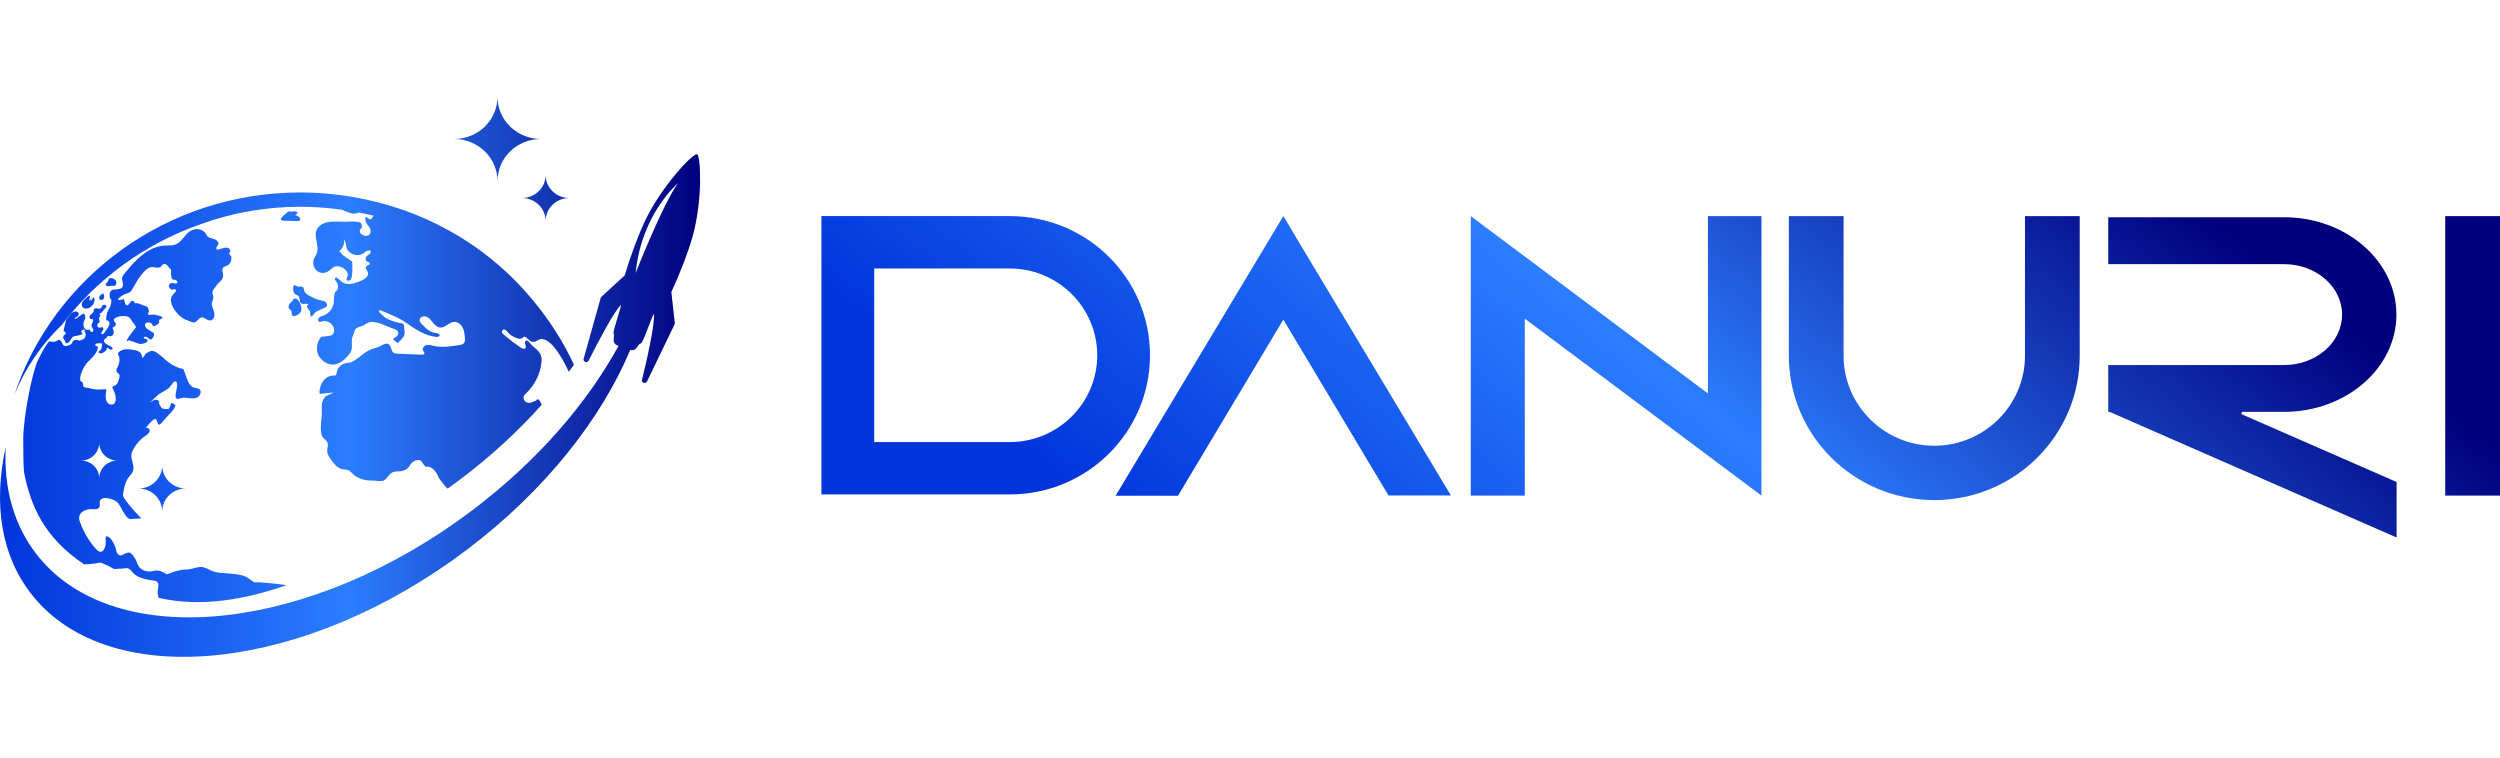
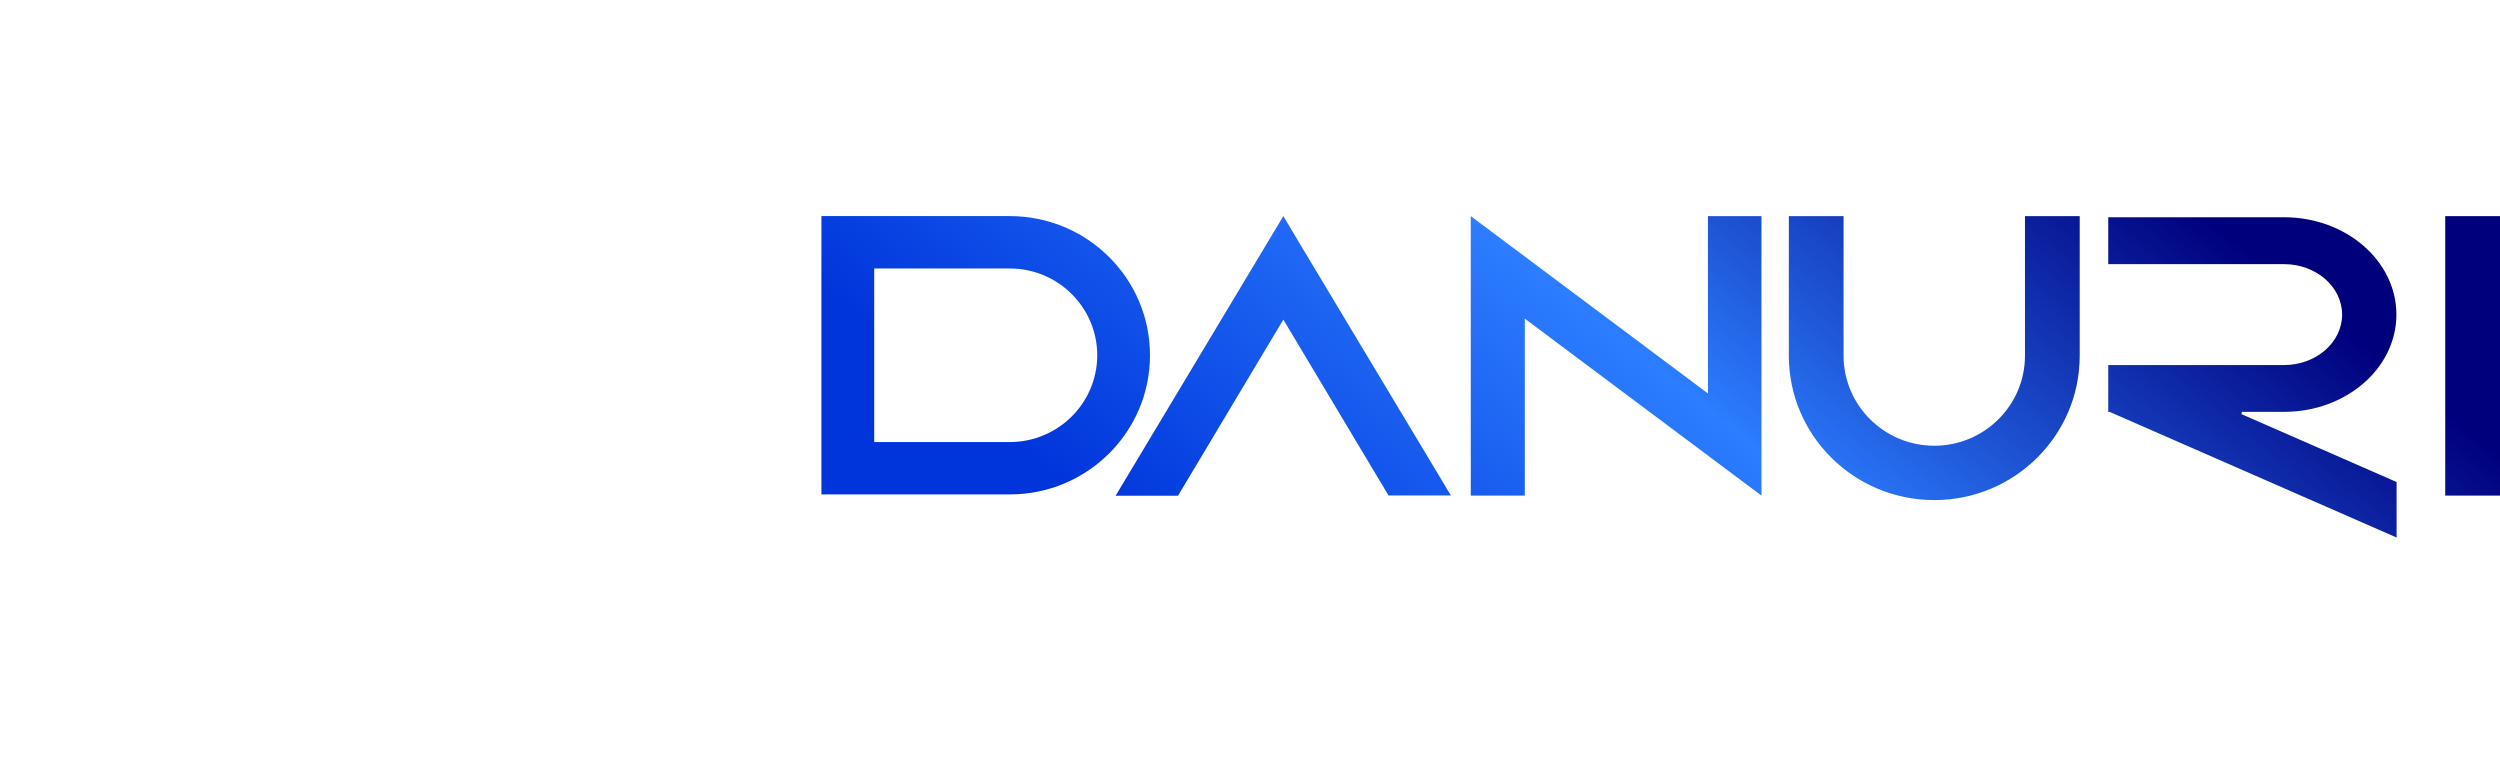
<svg xmlns="http://www.w3.org/2000/svg" width="155" height="47" viewBox="0 0 155 47" fill="none">
  <path d="M155 13.4V30.726H151.604V13.4H155ZM81.015 15.822L79.567 13.398L69.169 30.734H73.037L79.567 19.814L86.089 30.72H89.957L81.015 15.822ZM105.892 13.4V24.394L91.188 13.4V30.726H94.538V19.755L109.211 30.726V13.4H105.892ZM139 25.535H141.617C145.455 25.535 148.577 22.83 148.577 19.503C148.577 16.176 145.455 13.47 141.617 13.47H130.711V16.377H141.617C143.598 16.377 145.21 17.78 145.21 19.505C145.21 21.229 143.598 22.633 141.617 22.633H130.711V25.52V25.541H130.809L148.589 33.326V29.885L138.969 25.675L138.998 25.539L139 25.535ZM71.299 22.027C71.299 26.791 67.408 30.653 62.608 30.653H50.928V13.398H62.608C67.408 13.398 71.299 17.26 71.299 22.025V22.027ZM68.028 22.027C68.028 19.059 65.597 16.646 62.608 16.646H54.201V27.407H62.608C65.597 27.407 68.028 24.994 68.028 22.027ZM125.548 13.4V22.055C125.548 25.134 123.025 27.636 119.925 27.636C116.826 27.636 114.302 25.132 114.302 22.055V13.4H110.908V22.055C110.908 26.998 114.946 31.005 119.925 31.005C124.905 31.005 128.942 26.998 128.942 22.055V13.4H125.548Z" fill="url(#paint0_linear_219_9861)" />
-   <path d="M19.231 19.328L19.145 19.208C19.084 19.122 18.988 19.014 19.054 18.93C19.07 18.908 19.097 18.895 19.115 18.873C19.186 18.791 18.767 18.879 18.678 18.816C18.506 18.691 18.643 18.382 18.442 18.307C18.393 18.288 18.341 18.271 18.3 18.239C18.18 18.149 18.174 17.978 18.179 17.831C18.181 17.767 18.202 17.683 18.267 17.681C18.294 17.681 18.319 17.696 18.344 17.708L18.48 17.781C18.648 17.728 18.808 17.78 18.835 17.896L18.86 18.006C18.898 18.182 19.078 18.286 19.241 18.37C19.427 18.466 19.615 18.563 19.82 18.608C19.937 18.634 20.064 18.645 20.165 18.71C20.265 18.776 20.32 18.925 20.239 19.013C20.213 19.04 20.177 19.056 20.142 19.073C20 19.139 19.858 19.204 19.716 19.271C19.646 19.303 19.575 19.336 19.522 19.391C19.469 19.444 19.439 19.514 19.387 19.568L19.337 19.622C19.254 19.625 19.207 19.492 19.233 19.328H19.231ZM18.043 19.251C18.104 19.337 18.051 19.469 18.117 19.551C18.201 19.655 18.372 19.58 18.48 19.5C18.536 19.458 18.593 19.416 18.633 19.359C18.766 19.169 18.659 18.915 18.552 18.711C18.5 18.614 18.423 18.502 18.311 18.512L18.215 18.52C18.164 18.622 18.061 18.747 17.986 18.798L17.94 18.866C17.881 18.953 17.869 19.079 17.94 19.156C17.972 19.19 18.017 19.213 18.043 19.25V19.251ZM18.574 13.671C18.655 13.605 18.598 13.469 18.505 13.418L18.413 13.369C18.298 13.349 18.272 13.319 18.357 13.306L18.407 13.253L18.458 13.2C18.415 13.13 18.323 13.086 18.255 13.104C18.187 13.121 17.99 13.119 18.002 13.119C18.015 13.119 18.008 13.11 17.949 13.108C17.891 13.106 17.842 13.106 17.84 13.108C17.837 13.11 17.844 13.114 17.86 13.114C17.874 13.114 17.901 13.117 17.884 13.117C17.867 13.117 17.723 13.223 17.598 13.348L17.485 13.46C17.448 13.497 17.407 13.541 17.416 13.593C17.43 13.666 17.527 13.684 17.603 13.686C17.875 13.693 18.148 13.7 18.42 13.707C18.474 13.708 18.533 13.707 18.574 13.674V13.671ZM5.338 18.475C5.263 18.552 5.158 18.639 5.107 18.735C5.028 18.885 5.072 19.1 5.28 19.129C5.603 19.175 5.909 18.812 5.855 18.526C5.851 18.501 5.843 18.474 5.823 18.456C5.803 18.439 5.768 18.437 5.752 18.458C5.743 18.47 5.743 18.487 5.742 18.501C5.734 18.573 5.677 18.637 5.606 18.655C5.596 18.658 5.708 18.419 5.697 18.416C5.69 18.413 5.559 18.648 5.553 18.641C5.516 18.595 5.538 18.528 5.56 18.474C5.667 18.203 5.423 18.388 5.338 18.475ZM6.266 18.59C6.28 18.586 6.292 18.578 6.306 18.58C6.317 18.582 6.326 18.591 6.337 18.593C6.355 18.597 6.372 18.581 6.383 18.567L6.462 18.464C6.455 18.311 6.424 18.192 6.394 18.198L6.366 18.21C6.227 18.268 6.088 18.414 6.184 18.563C6.2 18.589 6.236 18.601 6.266 18.591V18.59ZM6.755 17.742L6.813 17.731C6.876 17.712 7.012 17.711 7.117 17.729L7.173 17.659C7.241 17.574 7.224 17.443 7.151 17.362C7.078 17.28 6.964 17.244 6.853 17.243C6.829 17.243 6.803 17.244 6.782 17.257C6.728 17.289 6.732 17.365 6.705 17.421C6.665 17.504 6.545 17.558 6.559 17.649C6.57 17.728 6.675 17.757 6.756 17.742H6.755ZM12.458 13.893C14.375 13.2 16.45 12.819 18.612 12.819C19.498 12.819 20.369 12.885 21.22 13.008C21.296 13.046 21.374 13.081 21.453 13.114C21.668 13.205 21.909 13.287 22.131 13.219C22.166 13.208 22.201 13.194 22.231 13.174C22.547 13.234 22.86 13.3 23.17 13.375C23.108 13.439 23.07 13.487 23.069 13.507C23.067 13.557 22.957 13.63 22.905 13.594C22.853 13.558 22.716 13.443 22.678 13.457C22.64 13.47 22.625 13.661 22.728 13.854L22.889 14.071C22.961 14.17 22.998 14.295 22.969 14.414C22.91 14.659 22.648 14.668 22.485 14.563L22.368 14.488C22.286 14.356 22.283 14.225 22.36 14.197C22.437 14.169 22.502 13.956 22.333 13.787L22.116 13.751C21.959 13.726 21.8 13.724 21.641 13.738C21.02 13.789 20.231 13.588 19.78 14.041C19.275 14.551 19.887 15.184 19.614 15.766C19.562 15.875 19.485 15.972 19.452 16.088C19.278 16.7 19.907 17.17 20.408 16.783C20.6 16.635 20.682 16.487 20.955 16.51C21.238 16.533 21.672 16.825 21.539 17.143L21.486 17.27C21.473 17.402 21.577 17.447 21.716 17.369C21.856 17.291 21.865 16.634 21.836 16.218L21.318 15.864C21.311 15.859 21.304 15.853 21.297 15.847L21.034 15.575C21.262 15.405 21.39 15.061 21.317 14.808L21.384 14.945C21.452 15.082 21.448 15.242 21.497 15.386C21.634 15.782 22.217 15.964 22.552 15.679C22.628 15.615 22.715 15.564 22.812 15.541L22.945 15.51C23.017 15.637 22.962 15.766 22.823 15.798L22.736 15.887C22.65 15.976 22.638 16.143 22.745 16.207C22.812 16.248 22.922 16.253 22.933 16.329C22.949 16.433 22.768 16.437 22.701 16.521C22.62 16.625 22.761 16.754 22.806 16.877C22.894 17.118 22.604 17.317 22.362 17.418C21.994 17.573 21.541 17.72 21.216 17.491C21.122 17.425 21.049 17.332 20.954 17.266L20.859 17.201C20.733 17.219 20.725 17.33 20.843 17.447C20.962 17.563 21.048 17.976 20.773 18.105L20.72 18.36C20.696 18.482 20.709 18.608 20.698 18.731C20.666 19.098 20.403 19.436 20.049 19.566C19.954 19.601 19.848 19.625 19.777 19.695C19.707 19.767 19.701 19.909 19.794 19.948C19.855 19.973 19.923 19.945 19.985 19.926C20.345 19.823 20.757 20.156 20.717 20.519C20.707 20.613 20.666 20.71 20.587 20.765C20.502 20.824 20.391 20.825 20.288 20.838L19.913 20.885C19.633 21.198 19.569 21.74 19.77 22.088L19.961 22.307C20.137 22.509 20.503 22.65 20.771 22.594C21.15 22.515 21.438 22.237 21.667 21.944C21.72 21.876 21.764 21.799 21.788 21.717C21.879 21.391 21.729 21.117 21.894 20.788C21.944 20.688 21.963 20.522 22.022 20.435C22.134 20.265 22.38 20.255 22.55 20.169C22.708 20.089 22.82 19.967 23.007 19.958C23.44 19.936 24.005 20.253 24.41 20.388C24.536 20.431 24.678 20.486 24.694 20.634C24.705 20.731 24.648 20.825 24.564 20.879L24.443 20.958C24.3 20.975 24.399 21.114 24.664 21.269L24.955 20.963C25.09 20.82 25.117 20.621 25.067 20.433C25.046 20.35 25.092 20.203 25.019 20.113C24.968 20.049 24.878 20.036 24.797 20.023C24.498 19.976 24.209 19.876 23.945 19.733C23.908 19.713 23.266 19.226 23.571 19.234C23.59 19.234 23.607 19.241 23.623 19.249C24.209 19.505 24.73 19.687 25.255 20.064C25.797 20.442 26.377 20.823 27.042 20.888C27.127 20.897 27.241 20.879 27.254 20.797C27.271 20.692 27.118 20.659 27.01 20.648C26.662 20.611 26.392 20.346 26.152 20.096C26.073 20.014 25.989 19.921 26.023 19.795C26.059 19.667 26.199 19.596 26.334 19.612C26.567 19.639 26.706 19.829 26.84 19.999C26.956 20.145 27.103 20.294 27.293 20.309C27.601 20.33 27.822 19.989 28.129 19.957C28.355 19.933 28.569 20.092 28.675 20.287C28.781 20.483 28.802 20.71 28.822 20.93C28.834 21.052 28.839 21.191 28.756 21.282C28.686 21.361 28.57 21.381 28.465 21.398C27.95 21.477 27.419 21.557 26.909 21.447C26.755 21.413 26.595 21.362 26.44 21.399C26.286 21.436 26.153 21.609 26.231 21.744C26.264 21.803 26.333 21.856 26.312 21.92C26.293 21.983 26.206 21.993 26.139 21.99C25.638 21.969 25.137 21.949 24.636 21.928C24.562 21.925 24.485 21.92 24.421 21.884C24.218 21.766 24.275 21.394 24.051 21.321C23.856 21.258 23.659 21.438 23.49 21.501C23.226 21.6 22.975 21.639 22.732 21.798C22.486 21.959 22.27 22.158 22.025 22.32C21.928 22.384 21.823 22.443 21.71 22.473C21.613 22.497 21.51 22.5 21.411 22.523C21.267 22.555 21.111 22.661 21.009 22.781C20.987 22.808 20.967 22.835 20.95 22.862C20.868 23 20.898 23.296 20.733 23.286C20.023 23.245 19.758 24.067 19.817 24.411C19.824 24.449 20.652 24.308 20.643 24.346C20.633 24.389 20.207 24.542 20.178 24.576C19.803 25.034 20.015 25.333 19.934 25.924C19.896 26.206 19.837 26.845 20.002 27.099C20.081 27.217 20.229 27.285 20.291 27.411C20.375 27.58 20.281 27.778 20.287 27.967C20.292 28.174 20.42 28.355 20.543 28.523C20.726 28.773 20.94 29.045 21.251 29.098C21.341 29.113 21.435 29.109 21.523 29.131C21.72 29.179 21.784 29.311 21.919 29.428C22.078 29.566 22.264 29.651 22.468 29.717C22.745 29.806 22.998 29.792 23.283 29.805C23.492 29.815 23.685 29.88 23.874 29.738C24.026 29.625 24.093 29.445 24.246 29.337C24.563 29.11 24.887 29.354 25.256 29.046C25.331 28.983 25.386 28.9 25.434 28.816C25.561 28.596 25.959 28.399 26.141 28.613C26.183 28.662 26.204 28.726 26.246 28.775L26.398 28.952C26.673 28.84 27.045 29.16 27.223 29.662L27.52 30.049C27.588 30.138 27.668 30.22 27.755 30.292C28.069 30.068 28.381 29.84 28.689 29.605C30.504 28.228 32.15 26.702 33.587 25.095C33.456 24.777 33.326 24.66 33.244 24.835L32.953 24.949C32.73 25.036 32.494 24.923 32.46 24.692C32.439 24.548 32.533 24.466 32.618 24.386C33.133 23.898 33.473 23.237 33.562 22.543C33.586 22.364 33.592 22.175 33.523 22.006C33.421 21.756 33.188 21.6 32.993 21.425C32.919 21.358 32.684 20.974 32.568 21.168C32.49 21.296 32.672 21.488 32.566 21.594C32.493 21.666 32.37 21.611 32.284 21.553C31.929 21.312 31.588 21.05 31.262 20.773C31.211 20.73 31.16 20.684 31.135 20.623C31.111 20.563 31.121 20.484 31.178 20.448C31.226 20.418 31.293 20.43 31.341 20.46C31.39 20.491 31.424 20.537 31.462 20.581C31.621 20.766 31.837 20.905 32.075 20.977C32.185 21.01 32.318 21.023 32.402 20.947C32.432 20.918 32.459 20.878 32.501 20.876C32.517 20.876 32.533 20.881 32.548 20.887C32.746 20.96 32.821 21.199 33.055 21.199C33.261 21.199 33.404 21 33.622 21.021C34.093 21.064 34.538 21.744 34.758 22.092C34.95 22.396 35.11 22.722 35.268 23.05C35.284 23.029 35.298 23.009 35.313 22.989C35.378 22.901 35.442 22.814 35.504 22.727C35.516 22.712 35.527 22.698 35.538 22.683C35.554 22.661 35.571 22.639 35.586 22.616C34.932 21.207 34.098 19.894 33.112 18.703C30.504 15.481 26.831 13.271 22.789 12.394C22.749 12.385 22.707 12.375 22.666 12.366C22.639 12.361 22.612 12.354 22.584 12.349C22.584 12.349 22.584 12.349 22.583 12.35C21.302 12.078 19.972 11.933 18.608 11.933C10.341 11.933 3.317 17.201 0.896 24.465C1.562 22.828 2.571 21.358 3.837 20.141C5.99 17.306 8.979 15.11 12.452 13.896L12.458 13.893ZM32.362 12.277C33.173 12.277 33.829 12.916 33.829 13.704C33.829 12.915 34.486 12.277 35.296 12.277C34.485 12.277 33.829 11.638 33.829 10.851C33.829 11.639 33.171 12.277 32.362 12.277ZM10.057 28.861C10.057 29.649 9.399 30.287 8.589 30.287C9.4 30.287 10.057 30.927 10.057 31.714C10.057 30.925 10.714 30.287 11.524 30.287C10.713 30.287 10.057 29.648 10.057 28.861ZM30.844 11.232C30.844 9.787 32.049 8.616 33.534 8.616C32.048 8.616 30.844 7.444 30.844 6C30.844 7.445 29.639 8.616 28.154 8.616C29.64 8.616 30.844 9.788 30.844 11.232ZM9.783 36.611C9.789 36.439 9.898 36.212 9.727 36.061C9.685 36.023 9.624 36.012 9.567 36.004C9.083 35.926 8.547 35.858 8.229 35.496C8.145 35.401 8.073 35.284 7.952 35.242C7.84 35.204 7.717 35.242 7.598 35.249L7.084 35.28C6.576 34.993 6.172 34.846 6.176 34.88C6.178 34.897 5.705 34.98 5.217 34.991C2.686 33.289 1.907 31.325 1.497 29.319C1.471 29.055 1.455 28.791 1.453 28.531L1.441 27.253C1.43 25.855 2.029 22.996 2.333 22.373C2.636 21.75 2.959 21.21 3.052 21.173H3.117C3.184 21.173 3.251 21.192 3.32 21.192C3.418 21.193 3.516 21.157 3.59 21.094C3.606 21.08 3.623 21.063 3.644 21.061C3.666 21.059 3.686 21.071 3.703 21.083C3.764 21.128 3.815 21.187 3.847 21.255C3.876 21.313 3.894 21.38 3.948 21.419C4.02 21.472 4.12 21.451 4.206 21.427C4.308 21.4 4.421 21.363 4.467 21.27C4.482 21.24 4.488 21.205 4.507 21.175C4.56 21.093 4.713 21.055 4.806 21.072C4.841 21.078 4.852 21.119 4.891 21.123C4.946 21.129 5.036 21.076 5.087 21.059C5.133 21.043 5.18 21.026 5.216 20.995C5.247 20.966 5.268 20.929 5.284 20.891C5.314 20.82 5.33 20.741 5.303 20.669C5.289 20.632 5.262 20.598 5.255 20.559C5.247 20.517 5.26 20.464 5.226 20.437C5.188 20.407 5.132 20.437 5.096 20.469C5.059 20.501 5.023 20.552 5.047 20.595C5.064 20.624 5.104 20.639 5.113 20.671C5.121 20.701 5.096 20.731 5.066 20.741C5.003 20.762 4.938 20.769 4.873 20.794C4.782 20.828 4.693 20.817 4.604 20.843C4.365 20.916 4.402 21.242 4.122 21.283C4.105 21.285 4.086 21.285 4.076 21.272C4.07 21.265 4.069 21.254 4.069 21.243C4.063 21.168 4.011 21.105 3.966 21.043C3.922 20.98 3.902 20.911 3.931 20.84C3.958 20.776 4.071 20.735 4.084 20.672C4.099 20.587 3.992 20.623 4.008 20.526C4.008 20.526 3.965 20.542 3.946 20.544C3.927 20.545 3.998 20.224 4.104 19.828L4.333 19.535C4.389 19.465 4.451 19.396 4.532 19.354C4.612 19.311 4.713 19.297 4.795 19.337C4.825 19.352 4.852 19.374 4.868 19.404C4.903 19.471 4.868 19.559 4.807 19.607L4.747 19.656C4.66 19.677 4.609 19.724 4.632 19.762L4.673 19.76C4.713 19.758 4.748 19.733 4.779 19.71C4.89 19.629 5.001 19.549 5.111 19.468C5.235 19.378 5.293 19.6 5.288 19.682C5.282 19.788 5.216 19.877 5.189 19.976C5.142 20.146 5.21 20.497 5.438 20.45C5.607 20.415 5.508 20.41 5.613 20.54C5.71 20.657 5.824 20.54 5.775 20.416C5.744 20.342 5.682 20.28 5.674 20.201C5.662 20.08 5.785 19.973 5.769 19.852C5.766 19.829 5.757 19.805 5.738 19.792C5.705 19.77 5.659 19.782 5.621 19.771C5.555 19.751 5.533 19.666 5.557 19.604C5.582 19.542 5.638 19.497 5.69 19.454C5.741 19.41 5.794 19.36 5.807 19.295C5.815 19.254 5.807 19.21 5.829 19.173C5.863 19.11 5.956 19.108 6.029 19.124C6.102 19.139 6.185 19.161 6.243 19.117C6.279 19.091 6.296 19.047 6.318 19.009L6.374 18.913C6.493 18.863 6.597 18.913 6.605 19.019L6.544 19.098C6.484 19.176 6.402 19.237 6.347 19.32C6.327 19.35 6.309 19.384 6.277 19.4C6.238 19.419 6.176 19.42 6.172 19.462C6.17 19.495 6.21 19.515 6.222 19.545C6.238 19.594 6.178 19.632 6.154 19.679C6.105 19.775 6.221 19.905 6.154 19.989C6.134 20.015 6.103 20.029 6.078 20.049C6.026 20.094 6.01 20.175 6.042 20.235C6.075 20.294 6.151 20.328 6.218 20.312C6.257 20.302 6.294 20.278 6.335 20.285C6.397 20.294 6.422 20.374 6.403 20.433C6.384 20.492 6.337 20.536 6.303 20.59C6.281 20.625 6.266 20.676 6.296 20.706C6.341 20.754 6.419 20.696 6.458 20.643C6.506 20.578 6.554 20.512 6.601 20.447C6.671 20.352 6.741 20.254 6.769 20.14L6.795 20.034C6.779 19.914 6.652 19.847 6.608 19.859C6.564 19.871 6.579 19.661 6.639 19.391L6.746 19.174L6.84 18.982C6.925 18.725 6.918 18.558 6.885 18.562C6.851 18.567 6.811 18.473 6.796 18.353L6.8 18.244C6.816 17.766 7.404 18.074 7.586 17.798C7.708 17.613 7.498 17.352 7.591 17.155C7.64 17.052 7.734 16.951 7.803 16.862C8.011 16.595 8.242 16.337 8.487 16.101C8.958 15.648 9.536 15.257 10.218 15.224C10.432 15.214 10.655 15.238 10.856 15.167C11.249 15.029 11.415 14.613 11.726 14.373C12.03 14.139 12.526 14.128 12.757 14.486C12.79 14.538 12.815 14.596 12.855 14.642C12.957 14.758 13.132 14.774 13.281 14.822C13.43 14.87 13.587 15.006 13.535 15.15C13.514 15.21 13.46 15.255 13.429 15.31C13.398 15.367 13.404 15.455 13.467 15.473C13.494 15.481 13.523 15.473 13.55 15.466C13.635 15.442 13.721 15.417 13.806 15.393C13.896 15.368 13.99 15.342 14.082 15.356C14.174 15.37 14.266 15.436 14.273 15.527L14.282 15.617C14.177 15.64 14.206 15.771 14.345 15.906L14.339 16.075C14.334 16.243 14.224 16.404 14.067 16.475C13.986 16.511 13.889 16.529 13.833 16.596C13.727 16.723 13.837 16.908 13.84 17.071C13.845 17.342 13.562 17.507 13.417 17.704C13.346 17.801 13.215 17.968 13.182 18.078C13.142 18.213 13.232 18.318 13.228 18.449C13.225 18.567 13.153 18.662 13.138 18.779C13.104 19.013 13.24 19.159 13.281 19.374C13.321 19.585 13.272 19.871 13.001 19.867C12.812 19.865 12.683 19.641 12.479 19.685C12.306 19.722 12.23 19.951 12.057 19.986C11.979 20.002 11.9 19.973 11.825 19.946C11.629 19.873 11.431 19.798 11.261 19.679C10.932 19.449 10.437 18.791 10.648 18.377C10.696 18.282 10.781 18.21 10.848 18.128L10.917 18.046C10.929 17.93 10.81 17.894 10.652 17.966L10.541 17.879C10.477 17.828 10.455 17.732 10.491 17.658C10.527 17.584 10.613 17.538 10.696 17.545C10.795 17.552 10.912 17.62 10.978 17.548C11.046 17.476 10.949 17.358 10.85 17.349L10.75 17.339C10.641 17.363 10.576 17.087 10.607 16.728L10.398 16.482C10.333 16.404 10.228 16.333 10.134 16.374C10.072 16.401 10.041 16.466 9.994 16.513C9.8 16.704 9.537 16.508 9.325 16.568C9.092 16.634 8.858 16.92 8.717 17.098C8.519 17.349 8.38 17.62 8.225 17.895C8.085 18.146 7.981 18.161 7.716 18.244C7.668 18.259 7.239 18.527 7.333 18.593C7.345 18.602 7.361 18.602 7.375 18.602C7.485 18.602 7.594 18.578 7.694 18.536C7.677 18.543 7.768 18.898 7.825 18.922C7.888 18.948 7.96 18.905 8.001 18.853C8.043 18.8 8.07 18.736 8.12 18.691C8.17 18.647 8.261 18.633 8.301 18.686C8.327 18.72 8.327 18.773 8.365 18.793C8.387 18.804 8.412 18.8 8.437 18.798C8.611 18.785 8.763 18.903 8.93 18.951C8.984 18.966 9.041 18.974 9.088 19.004C9.176 19.058 9.206 19.167 9.23 19.266C9.234 19.283 9.238 19.3 9.234 19.317C9.23 19.337 9.215 19.355 9.205 19.373C9.054 19.63 9.478 19.477 9.603 19.509C9.717 19.539 9.833 19.569 9.947 19.599C10.003 19.613 10.071 19.643 10.07 19.699C10.07 19.747 10.015 19.777 9.967 19.786L9.918 19.795C9.866 19.809 9.846 19.902 9.873 20.003L9.811 20.073C9.75 20.144 9.656 20.179 9.567 20.213C9.547 20.22 9.525 20.228 9.504 20.22C9.474 20.209 9.466 20.174 9.454 20.145C9.342 19.885 8.847 19.958 9.026 20.282C9.072 20.366 9.161 20.42 9.243 20.469C9.302 20.502 9.36 20.537 9.417 20.571C9.454 20.593 9.491 20.615 9.517 20.647C9.602 20.757 9.513 20.915 9.411 21.011C9.395 21.027 9.376 21.043 9.352 21.048C9.308 21.058 9.267 21.026 9.234 20.998C9.183 20.954 9.13 20.91 9.066 20.888L9.003 20.865C8.932 20.891 8.901 20.945 8.935 20.984L8.984 20.998L9.129 21.039C9.221 21.181 9.018 21.313 8.677 21.332L8.312 21.206L7.988 21.094C7.703 21.306 7.908 20.937 8.444 20.274L8.056 19.726C7.87 19.463 6.961 19.632 7.061 19.884C7.082 19.937 7.137 19.972 7.166 20.022C7.207 20.096 7.177 20.201 7.101 20.242C7.061 20.264 7.008 20.274 6.99 20.315C6.977 20.349 6.993 20.385 7.009 20.419C7.05 20.51 7.068 20.617 7.03 20.709C6.992 20.802 6.884 20.87 6.785 20.842C6.756 20.834 6.725 20.817 6.697 20.829C6.677 20.838 6.666 20.856 6.654 20.874L6.598 20.958C6.489 20.996 6.418 21.086 6.439 21.158L6.477 21.217C6.524 21.29 6.602 21.341 6.679 21.38C6.787 21.438 6.908 21.486 6.982 21.583C6.988 21.59 6.994 21.6 6.993 21.61C6.993 21.618 6.988 21.624 6.983 21.63C6.926 21.696 6.804 21.694 6.749 21.626C6.736 21.609 6.726 21.589 6.709 21.574C6.692 21.559 6.666 21.551 6.647 21.563C6.627 21.576 6.627 21.605 6.624 21.627C6.613 21.695 6.557 21.746 6.502 21.79C6.446 21.834 6.386 21.879 6.316 21.899C6.245 21.917 6.162 21.906 6.114 21.852C6.105 21.842 6.098 21.83 6.101 21.818C6.103 21.808 6.111 21.802 6.119 21.795C6.16 21.761 6.205 21.731 6.24 21.689C6.317 21.595 6.321 21.464 6.322 21.343C6.322 21.329 6.322 21.313 6.312 21.302C6.285 21.27 6.069 21.288 6.027 21.291C5.977 21.294 5.892 21.325 5.9 21.386C5.909 21.453 6.001 21.444 6.041 21.477C6.094 21.52 6.065 21.589 6.045 21.657C6.007 21.786 5.938 21.903 5.854 22.01C5.686 22.222 5.47 22.391 5.308 22.608C5.15 22.819 4.935 23.283 4.972 23.548C4.976 23.578 4.983 23.609 5.004 23.631C5.025 23.653 5.056 23.663 5.081 23.679C5.196 23.754 5.12 23.911 5.196 23.984C5.264 24.05 5.404 24.03 5.496 24.057C5.868 24.169 6.123 24.163 6.518 24.132C6.539 24.131 6.561 24.13 6.576 24.143C6.591 24.158 6.59 24.182 6.587 24.204C6.574 24.304 6.562 24.404 6.557 24.506C6.549 24.655 6.556 24.813 6.643 24.937C6.728 25.061 6.912 25.131 7.041 25.051C7.162 24.977 7.187 24.815 7.176 24.677C7.161 24.493 7.106 24.311 7.016 24.148C6.989 24.099 6.957 24.041 6.982 23.991C7.006 23.943 7.066 23.927 7.115 23.906C7.286 23.828 7.348 23.627 7.393 23.448C7.413 23.367 7.432 23.273 7.383 23.202C7.356 23.164 7.313 23.139 7.279 23.105C7.129 22.953 7.293 22.78 7.348 22.629C7.422 22.429 7.441 22.203 7.341 22.009C7.327 21.981 7.31 21.954 7.313 21.924C7.315 21.896 7.333 21.872 7.352 21.852C7.47 21.722 7.653 21.662 7.831 21.652C8.009 21.643 8.186 21.679 8.361 21.713C8.514 21.745 8.691 21.794 8.748 21.937L8.81 22.088C8.783 22.271 8.887 22.195 9.04 21.919L9.295 21.785C9.457 21.7 9.652 21.809 9.797 21.921L10.128 22.18C10.438 22.52 10.994 22.833 11.365 22.873L11.49 23.198C11.616 23.522 11.706 23.938 12.048 24.037C12.15 24.067 12.265 24.064 12.351 24.123C12.542 24.256 12.408 24.579 12.188 24.659C11.968 24.74 11.724 24.676 11.49 24.659C11.296 24.646 11.22 24.682 11.051 24.734C10.986 24.755 10.916 24.702 10.894 24.639C10.822 24.427 11.1 23.808 10.925 23.665C10.875 23.625 10.797 23.65 10.755 23.698C10.582 23.897 10.571 24.009 10.337 24.148L9.829 24.453C9.585 24.686 9.402 24.857 9.308 24.942C9.331 24.929 9.367 24.909 9.428 24.873C9.499 24.831 9.573 24.789 9.656 24.781C9.738 24.774 9.831 24.814 9.856 24.89L9.878 24.961C9.802 25.002 9.95 25.16 9.992 25.254C10.033 25.348 10.248 25.389 10.471 25.345L10.54 25.211C10.567 25.159 10.567 25.098 10.59 25.045L10.612 24.991C10.676 24.98 10.793 25.037 10.872 25.118L10.851 25.215C10.828 25.311 10.759 25.391 10.692 25.466C10.464 25.719 10.238 25.971 10.011 26.224C9.717 26.551 9.806 25.979 9.612 25.978C9.482 25.977 9.061 26.474 9.01 26.572C9.078 26.442 9.305 26.576 9.283 26.718C9.26 26.861 9.117 26.951 8.996 27.034C8.657 27.27 8.365 27.616 8.203 27.991C8.014 28.427 8.336 28.697 8.268 29.114C8.228 29.364 7.98 29.538 7.869 29.758C7.758 29.979 7.685 30.272 7.651 30.517L7.621 30.729C7.681 30.93 8.194 31.565 8.761 32.142L8.1 32.179C7.771 32.197 7.481 31.309 7.265 31.127C7.078 30.969 6.422 30.721 6.225 31.003C6.216 31.016 6.207 31.031 6.2 31.047C6.147 31.166 6.223 31.313 6.167 31.432C6.106 31.559 5.929 31.582 5.786 31.568C5.31 31.522 4.757 31.78 4.944 32.324C5.161 32.955 5.508 33.544 5.96 34.045C6.02 34.112 6.087 34.181 6.176 34.201C6.465 34.267 6.564 33.847 6.558 33.559L6.551 33.27C6.816 33.154 7.148 33.798 7.195 34.085C7.242 34.371 7.426 34.512 7.603 34.396L7.777 34.316C7.861 34.277 7.955 34.238 8.043 34.265C8.095 34.282 8.138 34.321 8.176 34.361C8.288 34.48 8.38 34.618 8.445 34.766C8.495 34.88 8.53 35.001 8.597 35.104C8.76 35.355 9.094 35.469 9.396 35.423C9.483 35.41 9.569 35.385 9.658 35.375C9.829 35.357 9.967 35.412 10.117 35.482C10.366 35.598 10.251 35.644 10.493 35.557C10.877 35.414 11.168 35.312 11.582 35.31C11.929 35.308 12.317 35.069 12.665 35.182C12.934 35.27 13.134 35.432 13.424 35.481C13.721 35.531 14.029 35.54 14.328 35.568C14.717 35.604 15.127 35.648 15.441 35.875L15.754 36.102C16.025 36.084 16.917 36.161 17.777 36.276C15.177 37.187 12.384 37.666 9.838 37.064C9.788 36.918 9.771 36.771 9.777 36.605L9.783 36.611ZM5.019 28.555C5.645 28.555 6.152 29.048 6.152 29.657C6.152 29.048 6.66 28.555 7.286 28.555C6.66 28.555 6.152 28.061 6.152 27.453C6.152 28.061 5.645 28.555 5.019 28.555ZM43.405 11.127C43.405 11.127 43.405 11.134 43.405 11.138C43.405 11.167 43.405 11.197 43.405 11.227C43.405 11.236 43.405 11.244 43.405 11.252C43.405 11.278 43.405 11.303 43.404 11.33C43.404 11.339 43.404 11.348 43.404 11.358C43.404 11.384 43.403 11.41 43.402 11.438C43.402 11.446 43.402 11.455 43.402 11.463C43.402 11.492 43.399 11.521 43.398 11.551C43.398 11.556 43.398 11.563 43.398 11.568C43.362 12.517 43.226 13.673 42.919 14.743C42.684 15.564 42.204 16.851 41.623 18.111C41.624 18.117 41.626 18.123 41.626 18.13L41.837 20.017C41.842 20.053 41.835 20.09 41.818 20.123L40.122 23.636C40.027 23.834 39.752 23.739 39.806 23.527C40.082 22.454 40.612 20.071 40.546 19.455C40.374 19.711 39.941 21.063 39.772 21.259C39.74 21.295 39.696 21.317 39.65 21.32C39.528 21.466 39.473 21.608 39.33 21.682C39.258 21.72 39.163 21.725 39.074 21.699C37.276 25.977 33.814 30.387 29.033 34.019C18.966 41.665 6.869 42.965 2.014 36.92C0.058 34.486 -0.423 31.234 0.354 27.716C0.225 30.281 0.859 32.616 2.351 34.472C7.206 40.516 19.303 39.217 29.37 31.571C33.337 28.558 36.396 25.008 38.35 21.443C38.318 21.431 38.289 21.421 38.266 21.412C38.176 21.377 38.105 21.311 38.074 21.233C38.049 21.171 38.044 21.109 38.047 21.044C38.049 21 38.055 20.956 38.06 20.908C38.066 20.855 38.072 20.801 38.072 20.741C38.061 20.727 38.053 20.71 38.047 20.693C38.042 20.677 38.039 20.659 38.039 20.642C38.04 20.386 38.464 19.206 38.504 18.903C38.042 19.331 37.006 21.356 36.501 22.347C36.402 22.543 36.128 22.442 36.188 22.231L37.238 18.488C37.248 18.452 37.269 18.419 37.295 18.395L38.713 17.092C38.713 17.092 38.723 17.084 38.729 17.08C39.127 15.753 39.619 14.472 39.989 13.698C40.12 13.423 40.266 13.149 40.42 12.884C40.785 12.253 41.201 11.662 41.598 11.158C41.617 11.134 41.636 11.11 41.656 11.086C41.66 11.08 41.664 11.075 41.669 11.068C41.705 11.024 41.741 10.979 41.776 10.937C41.784 10.927 41.792 10.917 41.8 10.907C41.835 10.866 41.868 10.824 41.902 10.784C41.91 10.774 41.918 10.765 41.925 10.756C41.96 10.715 41.994 10.675 42.027 10.636C42.032 10.63 42.038 10.625 42.042 10.618C42.073 10.582 42.105 10.547 42.136 10.511C42.142 10.504 42.147 10.498 42.154 10.491C42.187 10.454 42.219 10.419 42.25 10.384C42.258 10.376 42.265 10.368 42.273 10.359C42.304 10.326 42.334 10.292 42.364 10.26C42.371 10.254 42.377 10.247 42.384 10.241C42.415 10.208 42.445 10.175 42.475 10.145C42.478 10.143 42.479 10.14 42.481 10.139C42.511 10.109 42.539 10.079 42.568 10.051C42.574 10.046 42.58 10.04 42.584 10.035C42.612 10.008 42.639 9.98 42.666 9.955C42.671 9.95 42.677 9.944 42.683 9.939C42.709 9.914 42.735 9.89 42.76 9.867C42.764 9.864 42.768 9.861 42.771 9.856C42.796 9.834 42.819 9.813 42.842 9.793C42.844 9.791 42.846 9.789 42.848 9.787C42.872 9.766 42.894 9.747 42.916 9.73C42.92 9.727 42.923 9.723 42.928 9.72C42.949 9.703 42.968 9.687 42.987 9.673C42.991 9.67 42.994 9.668 42.998 9.666C43.017 9.651 43.036 9.638 43.053 9.626C43.054 9.626 43.057 9.624 43.058 9.623C43.075 9.612 43.089 9.602 43.104 9.595C43.106 9.594 43.108 9.593 43.111 9.592C43.125 9.584 43.137 9.577 43.15 9.572C43.152 9.572 43.154 9.57 43.156 9.569C43.168 9.564 43.179 9.561 43.188 9.56C43.189 9.56 43.191 9.56 43.192 9.56C43.201 9.56 43.21 9.56 43.216 9.561C43.218 9.561 43.219 9.563 43.221 9.564C43.224 9.565 43.226 9.567 43.228 9.568C43.229 9.568 43.23 9.57 43.231 9.571C43.234 9.573 43.236 9.575 43.239 9.579C43.24 9.581 43.243 9.583 43.244 9.584C43.246 9.587 43.248 9.59 43.251 9.594C43.252 9.596 43.254 9.599 43.255 9.601C43.257 9.606 43.259 9.609 43.262 9.613C43.263 9.617 43.265 9.62 43.266 9.623C43.268 9.628 43.271 9.633 43.273 9.638C43.274 9.642 43.275 9.645 43.277 9.648C43.28 9.655 43.283 9.662 43.285 9.67C43.285 9.672 43.287 9.675 43.287 9.678C43.291 9.688 43.294 9.699 43.297 9.711C43.299 9.716 43.3 9.72 43.301 9.724C43.303 9.733 43.305 9.741 43.308 9.749C43.309 9.755 43.31 9.76 43.311 9.767C43.313 9.776 43.314 9.783 43.317 9.792C43.318 9.798 43.319 9.805 43.32 9.81C43.322 9.819 43.323 9.828 43.325 9.838C43.327 9.844 43.328 9.851 43.329 9.858C43.331 9.868 43.332 9.878 43.334 9.889C43.336 9.895 43.337 9.902 43.338 9.91C43.34 9.922 43.341 9.935 43.343 9.948C43.343 9.953 43.345 9.959 43.346 9.964C43.348 9.983 43.351 10.002 43.353 10.022C43.353 10.026 43.355 10.031 43.355 10.036C43.357 10.051 43.358 10.068 43.36 10.084C43.36 10.091 43.361 10.098 43.362 10.106C43.364 10.12 43.366 10.134 43.367 10.149C43.367 10.158 43.368 10.165 43.369 10.174C43.37 10.188 43.371 10.203 43.374 10.218C43.374 10.226 43.375 10.235 43.376 10.245C43.377 10.26 43.378 10.275 43.379 10.291C43.379 10.299 43.38 10.308 43.382 10.317C43.383 10.334 43.384 10.353 43.385 10.371C43.385 10.378 43.385 10.384 43.386 10.392C43.389 10.443 43.392 10.498 43.395 10.552C43.395 10.559 43.395 10.566 43.395 10.573C43.395 10.594 43.397 10.615 43.397 10.636C43.397 10.645 43.397 10.653 43.397 10.662C43.397 10.683 43.398 10.702 43.399 10.723C43.399 10.733 43.399 10.742 43.399 10.751C43.399 10.772 43.399 10.793 43.401 10.815C43.401 10.824 43.401 10.833 43.401 10.843C43.401 10.866 43.401 10.89 43.401 10.914C43.401 10.921 43.401 10.928 43.401 10.935C43.401 11 43.401 11.065 43.401 11.131L43.405 11.127ZM42.041 11.355C42.041 11.355 39.771 13.238 39.409 16.93C39.409 16.93 41.12 12.579 42.041 11.355Z" fill="url(#paint1_linear_219_9861)" />
  <defs>
    <linearGradient id="paint0_linear_219_9861" x1="84.151" y1="44.789" x2="120.534" y2="0.174" gradientUnits="userSpaceOnUse">
      <stop stop-color="#0035DB" />
      <stop offset="0.5" stop-color="#2C7DFF" />
      <stop offset="1" stop-color="#00007D" />
    </linearGradient>
    <linearGradient id="paint1_linear_219_9861" x1="-0.002" y1="23.361" x2="43.405" y2="23.361" gradientUnits="userSpaceOnUse">
      <stop stop-color="#0035DB" />
      <stop offset="0.5" stop-color="#2C7DFF" />
      <stop offset="1" stop-color="#00007D" />
    </linearGradient>
  </defs>
</svg>